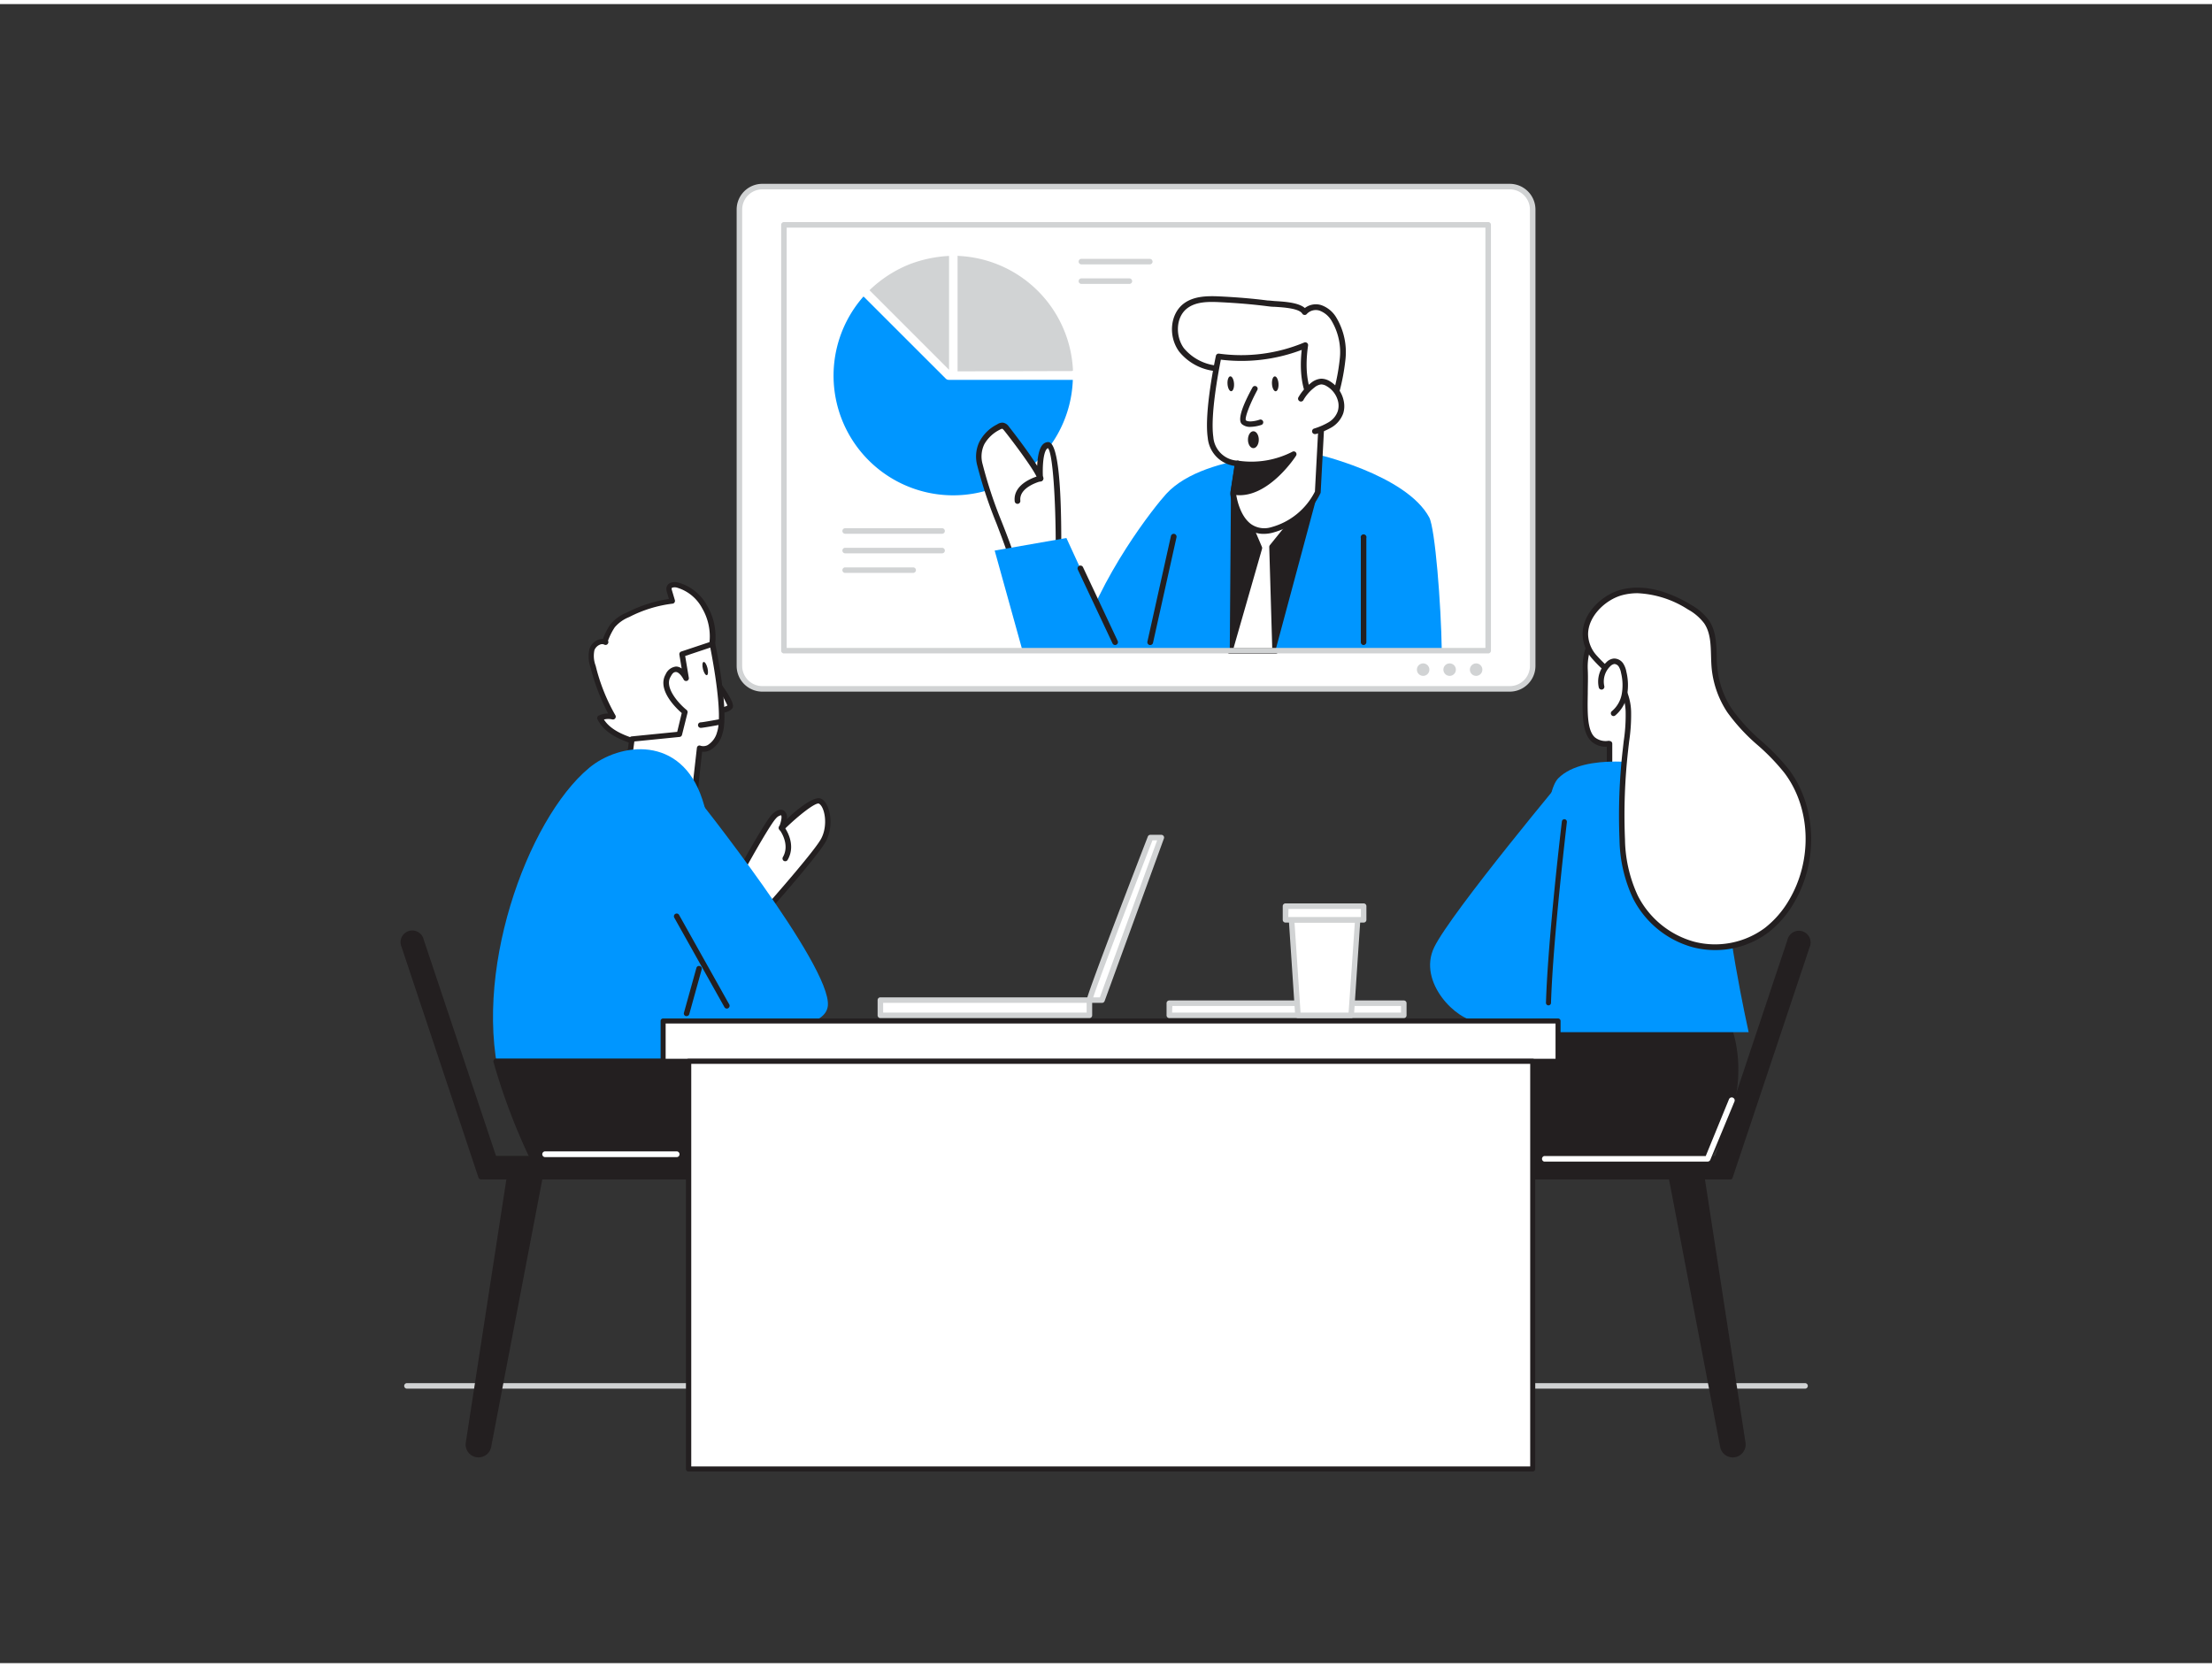
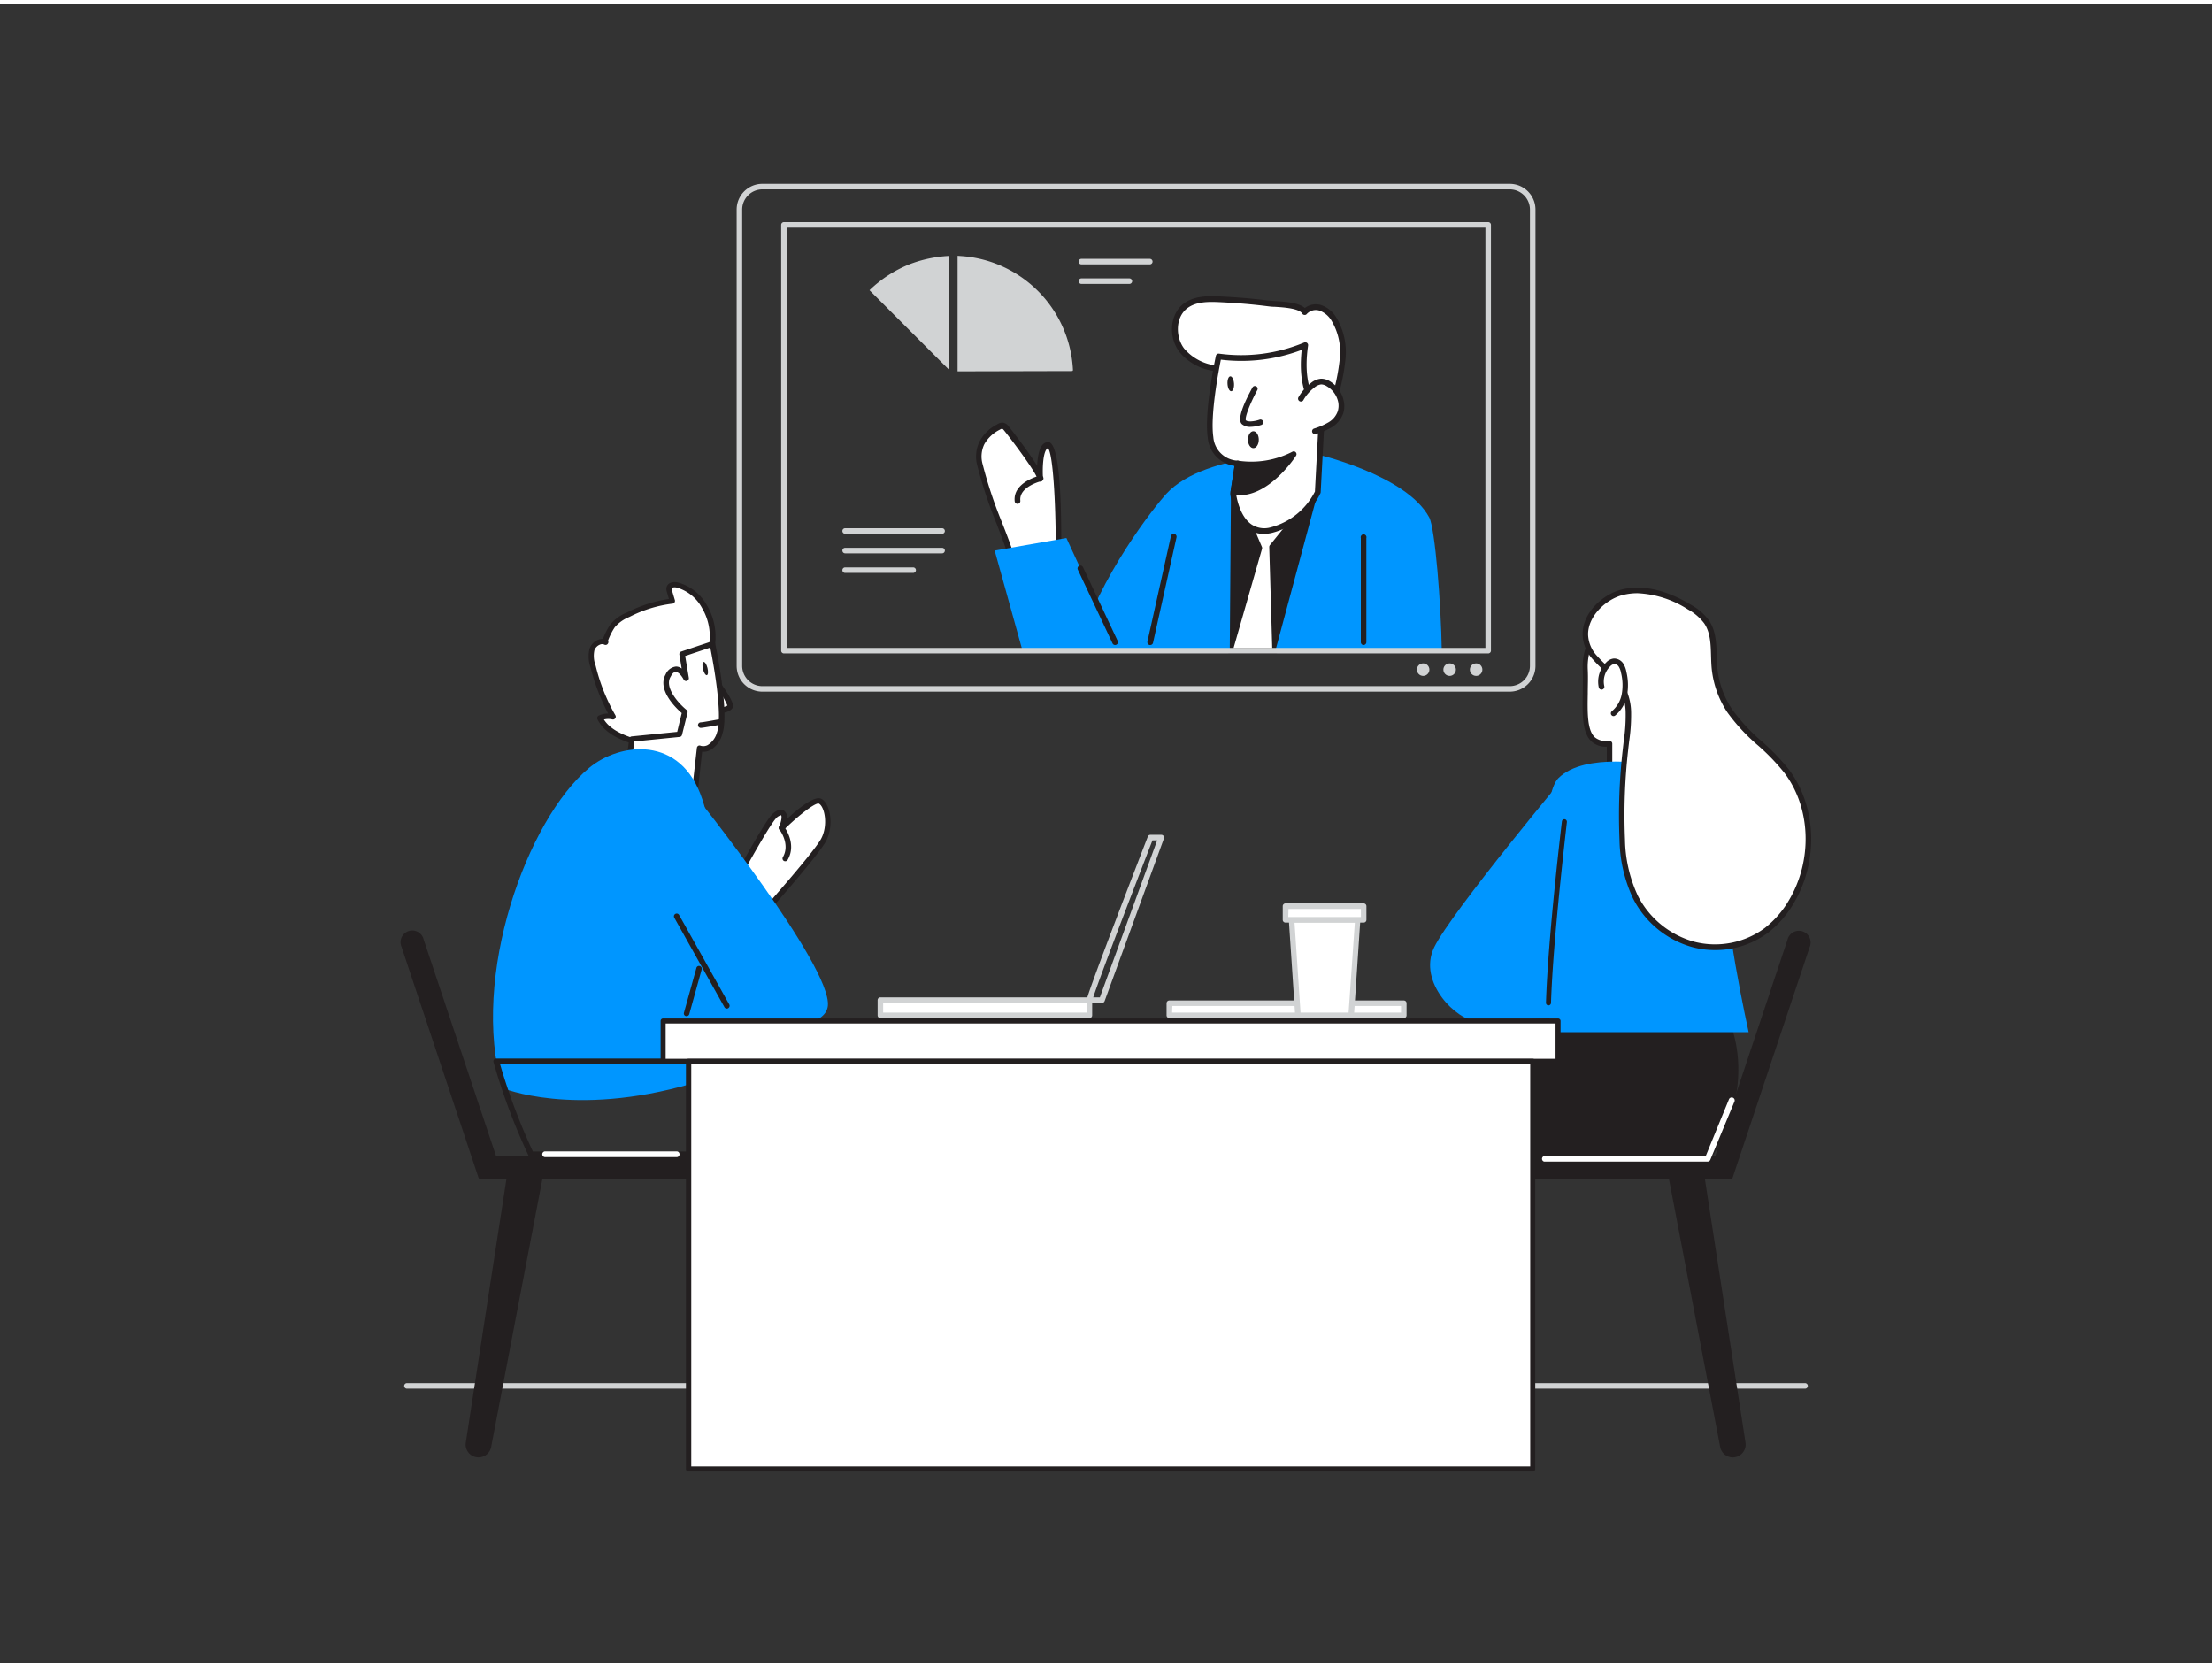
<svg xmlns="http://www.w3.org/2000/svg" id="_120_online_presentation_flatline" data-name="#120_online_presentation_flatline" viewBox="0 0 400 300" width="406" height="306" class="illustration styles_illustrationTablet__1DWOa">
  <rect x="0" y="0" width="400" height="300" fill="#333333" stroke="none" />
  <path d="M326.41,250.37H73.59a.5.5,0,0,1-.5-.5.5.5,0,0,1,.5-.5H326.41a.5.5,0,0,1,.5.5A.5.5,0,0,1,326.41,250.37Z" fill="#d1d3d4" />
-   <rect x="133.71" y="33" width="143.46" height="90.83" rx="4.15" fill="#fff" />
  <path d="M273,124.33H137.86a4.65,4.65,0,0,1-4.65-4.65V37.15a4.65,4.65,0,0,1,4.65-4.65H273a4.66,4.66,0,0,1,4.66,4.65v82.53A4.66,4.66,0,0,1,273,124.33ZM137.86,33.5a3.66,3.66,0,0,0-3.65,3.65v82.53a3.66,3.66,0,0,0,3.65,3.65H273a3.66,3.66,0,0,0,3.66-3.65V37.15A3.66,3.66,0,0,0,273,33.5Z" fill="#d1d3d4" />
-   <path d="M156.35,53.06Q163.67,60.38,171,67.7a.75.75,0,0,0,.59.25q11,0,22.07,0H194a21.64,21.64,0,1,1-37.86-15.07Z" fill="#0096ff" />
  <path d="M173.16,45.52V66.41l.22,0,20.22-.05c.44,0,.44,0,.41-.46a21.72,21.72,0,0,0-19.9-20.31Z" fill="#d1d3d4" />
  <path d="M171.62,66.13V45.54a23.25,23.25,0,0,0-7.1,1.49,22.4,22.4,0,0,0-7.29,4.71Z" fill="#d1d3d4" />
  <path d="M241.21,72.1a59.53,59.53,0,0,0,1.56-7.69,11.58,11.58,0,0,0-1.61-7.53,4.77,4.77,0,0,0-2.4-2,2.76,2.76,0,0,0-2.84.77c-.92-1.5-5.14-1.38-6.73-1.58-2.88-.37-5.77-.59-8.66-.73-2.14-.1-4.47-.1-6.18,1.2-2.35,1.79-2.47,5.57-.72,7.95s4.87,3.42,7.82,3.37a9.52,9.52,0,0,0-1.13,4.39c0,3,3.49,3.19,5.74,3.66a17.84,17.84,0,0,0,6.08.44,7.71,7.71,0,0,0,5.22-2.87" fill="#fff" />
  <path d="M230.49,75a22.1,22.1,0,0,1-4.53-.56l-.89-.16c-2.24-.41-5.31-1-5.27-4a10.11,10.11,0,0,1,.83-3.87,9.64,9.64,0,0,1-7.41-3.58c-2-2.74-1.64-6.79.82-8.66,1.84-1.4,4.33-1.41,6.51-1.31,3.14.15,6,.39,8.7.74.33,0,.77.06,1.27.1,1.84.11,4.29.27,5.44,1.26a3.27,3.27,0,0,1,2.95-.53,5.16,5.16,0,0,1,2.67,2.14,12.17,12.17,0,0,1,1.7,7.87,37.94,37.94,0,0,1-1.1,5.77c-.16.67-.32,1.33-.47,2a.52.52,0,0,1-.61.39.51.51,0,0,1-.39-.62c.15-.67.31-1.34.47-2a36.9,36.9,0,0,0,1.07-5.62,11.09,11.09,0,0,0-1.52-7.19,4.24,4.24,0,0,0-2.12-1.74,2.22,2.22,0,0,0-2.31.62.46.46,0,0,1-.42.16.47.47,0,0,1-.39-.24c-.59-.95-3.37-1.13-5-1.23-.52,0-1-.07-1.33-.11-2.68-.34-5.5-.58-8.62-.73-2.09-.1-4.27-.09-5.84,1.1-2.18,1.66-2.12,5.19-.61,7.23a8.92,8.92,0,0,0,7.39,3.17.5.5,0,0,1,.45.25.52.52,0,0,1,0,.51,9.08,9.08,0,0,0-1.07,4.15c0,2,1.82,2.5,4.42,3,.32.06.63.11.92.18a17.62,17.62,0,0,0,5.9.43,7.17,7.17,0,0,0,4.87-2.67.52.52,0,0,1,.84.61,8.21,8.21,0,0,1-5.57,3.08A12.42,12.42,0,0,1,230.49,75Z" fill="#231f20" />
  <path d="M208.21,117c2.87-13.41,10-29.09,11.26-29.67,3.09-1.41,19.4-3,23.09,3.28,1.15,2,.47,15-1,26.39Z" fill="#231f20" />
  <polygon points="225.67 93.47 227.75 98.36 222.38 116.95 230.61 116.95 230.06 98.13 235.21 91.74 225.67 93.47" fill="#fff" />
  <path d="M230.61,117.47h-8.23a.53.53,0,0,1-.42-.21.51.51,0,0,1-.08-.45l5.33-18.42-2-4.72a.55.55,0,0,1,0-.45.54.54,0,0,1,.36-.26l9.54-1.73a.52.52,0,0,1,.54.25.5.5,0,0,1,0,.58l-5,6.24.55,18.64a.51.51,0,0,1-.15.37A.49.49,0,0,1,230.61,117.47Zm-7.55-1h7l-.54-18.3a.54.54,0,0,1,.12-.34l4.28-5.3-7.54,1.36,1.83,4.3a.57.57,0,0,1,0,.34Z" fill="#231f20" />
  <path d="M230.61,117l7.7-28.67-15.71-.55L222.38,117H194.79c4-13.68,14.19-26.35,16.11-28.44,7.23-7.86,26.81-7.26,26.81-7.26S254.22,85,258.45,92.82c1.06,2,2.14,15.66,2.27,24.13Z" fill="#0096ff" />
  <path d="M223.83,83.05,223,88.54s.86,8,6.89,6.58a13,13,0,0,0,8.43-6.84l.77-14.49s-4.44-2.42-3-12.09a29.8,29.8,0,0,1-15.65,2s-2.15,10-1.47,14.63A5.14,5.14,0,0,0,223.83,83.05Z" fill="#fff" />
  <path d="M228.52,95.8a4.81,4.81,0,0,1-2.86-.9c-2.68-1.9-3.17-6.13-3.19-6.31a.57.57,0,0,1,0-.13l.76-4.95a5.64,5.64,0,0,1-4.83-5.08c-.69-4.71,1.38-14.4,1.47-14.81a.51.51,0,0,1,.58-.41,29.55,29.55,0,0,0,15.36-2,.53.53,0,0,1,.53.05.51.51,0,0,1,.2.49c-1.32,9.14,2.74,11.55,2.78,11.57a.53.53,0,0,1,.27.48l-.77,14.49a.61.61,0,0,1-.05.18A13.4,13.4,0,0,1,230,95.62,6.5,6.5,0,0,1,228.52,95.8Zm-5-7.26c.07.52.61,4,2.75,5.52a4.19,4.19,0,0,0,3.51.56,12.51,12.51,0,0,0,8-6.47l.75-14.09c-1-.71-4-3.62-3.14-11.53a30.8,30.8,0,0,1-14.62,1.77c-.4,2-1.94,10-1.36,14a4.62,4.62,0,0,0,4.41,4.26.53.53,0,0,1,.39.18.5.5,0,0,1,.11.41Z" fill="#231f20" />
  <path d="M226.93,69.56s-2.87,5.25-2,6,3,0,3,0" fill="#fff" />
  <path d="M226.13,76.45a2.24,2.24,0,0,1-1.54-.48c-1-.87.5-4.1,1.9-6.65a.49.49,0,0,1,.67-.2.49.49,0,0,1,.2.68c-1.33,2.45-2.3,5-2.07,5.46.46.41,1.88.11,2.49-.11a.5.5,0,0,1,.34.94A6.87,6.87,0,0,1,226.13,76.45Z" fill="#231f20" />
-   <ellipse cx="230.61" cy="68.66" rx="0.59" ry="1.35" transform="translate(-4.03 15.36) rotate(-3.78)" fill="#231f20" />
  <ellipse cx="222.56" cy="68.66" rx="0.59" ry="1.35" transform="translate(-4.04 14.82) rotate(-3.78)" fill="#231f20" />
  <path d="M235.21,71.3A8.06,8.06,0,0,1,237.29,69a2.76,2.76,0,0,1,1.54-.68,2.48,2.48,0,0,1,1.32.39,4.94,4.94,0,0,1,2.33,3.25,4,4,0,0,1-.07,1.89,4.34,4.34,0,0,1-1.88,2.26,13.45,13.45,0,0,1-2.75,1.19" fill="#fff" />
  <path d="M237.78,77.76a.52.52,0,0,1-.49-.35.52.52,0,0,1,.33-.65,12.31,12.31,0,0,0,2.63-1.14,3.77,3.77,0,0,0,1.66-2A3.45,3.45,0,0,0,242,72a4.36,4.36,0,0,0-2.08-2.9,2,2,0,0,0-1-.33,2.33,2.33,0,0,0-1.25.58,7.56,7.56,0,0,0-1.94,2.2.52.52,0,1,1-.89-.52,8.77,8.77,0,0,1,2.2-2.5,3.29,3.29,0,0,1,1.84-.79,3,3,0,0,1,1.6.46A5.42,5.42,0,0,1,243,71.82,4.4,4.4,0,0,1,242.9,74a4.88,4.88,0,0,1-2.1,2.54A13.24,13.24,0,0,1,238,77.74Z" fill="#231f20" />
  <path d="M246.59,115.9a.51.51,0,0,1-.51-.52V96.55a.52.52,0,1,1,1,0v18.83A.52.52,0,0,1,246.59,115.9Z" fill="#231f20" />
  <path d="M223.83,83.05A16.47,16.47,0,0,0,234,81.39S228.79,89.31,223,88.2Z" fill="#231f20" />
  <path d="M224.18,88.81a6.59,6.59,0,0,1-1.24-.12.5.5,0,0,1-.4-.57l.8-5.14a.51.51,0,0,1,.21-.34.49.49,0,0,1,.39-.07,16.19,16.19,0,0,0,9.78-1.63.5.5,0,0,1,.6.11.51.51,0,0,1,.05.61C234.17,82,229.65,88.81,224.18,88.81Zm-.57-1c3.66.37,7.09-3.09,8.79-5.16a17,17,0,0,1-8.15,1Z" fill="#231f20" />
  <ellipse cx="226.65" cy="78.77" rx="0.98" ry="1.53" fill="#231f20" />
  <path d="M191.42,98.21s.07-18.45-1.85-18.46-1.48,5.9-1.48,6c-.08-1.24-4.77-7.43-6.06-9a1.17,1.17,0,0,0-.71-.51,1.23,1.23,0,0,0-.73.24,6.88,6.88,0,0,0-3,2.91,5.67,5.67,0,0,0-.34,4c1.33,5.87,4.49,12.34,6.19,18.14C185.33,102.36,191.42,98.21,191.42,98.21Z" fill="#fff" />
  <path d="M184.05,102.11a1.9,1.9,0,0,1-.85-.17.5.5,0,0,1-.28-.32c-.73-2.47-1.74-5.12-2.72-7.69a81.5,81.5,0,0,1-3.48-10.49,6.18,6.18,0,0,1,.37-4.26A7.29,7.29,0,0,1,180.32,76a1.69,1.69,0,0,1,1.06-.31,1.62,1.62,0,0,1,1.05.7s3.37,4.26,5.12,7.1c.07-1.42.3-3.08,1-3.83a1.37,1.37,0,0,1,1-.46h0c1.61,0,2.41,6.4,2.36,19a.54.54,0,0,1-.23.43C190.78,99.27,186.48,102.11,184.05,102.11Zm-.22-1c1.32.25,4.77-1.6,7.08-3.14,0-7.9-.51-16.74-1.4-17.66a.35.35,0,0,0-.21.13c-.72.77-.81,3.69-.69,5.35h0a.52.52,0,0,1-.48.55.53.53,0,0,1-.55-.48h0c-.07-.91-4-6.25-6-8.75-.07-.08-.25-.31-.37-.32a1.28,1.28,0,0,0-.41.17A6.61,6.61,0,0,0,178,79.58a5.1,5.1,0,0,0-.31,3.63,79.79,79.79,0,0,0,3.43,10.35C182.11,96.06,183.1,98.64,183.83,101.07Zm7.59-2.86h0Z" fill="#231f20" />
  <path d="M184,90.37a.51.51,0,0,1-.51-.46c-.36-3.4,4.29-4.58,4.49-4.63a.52.52,0,1,1,.25,1s-4,1-3.72,3.52a.52.52,0,0,1-.46.57Z" fill="#231f20" />
  <polygon points="202.22 116.92 192.84 96.55 179.87 98.82 184.91 116.95 202.22 116.92" fill="#0096ff" />
  <path d="M201.64,115.9a.51.51,0,0,1-.46-.3l-6.28-13.34a.51.51,0,0,1,.25-.68.52.52,0,0,1,.69.24l6.27,13.34a.52.52,0,0,1-.25.69A.54.54,0,0,1,201.64,115.9Z" fill="#231f20" />
  <path d="M208,115.9h-.12a.53.53,0,0,1-.39-.62l4.25-19.08a.52.52,0,0,1,.61-.4.53.53,0,0,1,.4.62l-4.25,19.09A.51.51,0,0,1,208,115.9Z" fill="#231f20" />
  <path d="M170.36,95.78H152.83a.5.5,0,0,1-.5-.5.5.5,0,0,1,.5-.5h17.53a.5.5,0,0,1,.5.5A.5.5,0,0,1,170.36,95.78Z" fill="#d1d3d4" />
  <path d="M170.36,99.32H152.83a.5.5,0,0,1,0-1h17.53a.5.5,0,0,1,0,1Z" fill="#d1d3d4" />
  <path d="M165.13,102.86h-12.3a.5.5,0,0,1-.5-.5.5.5,0,0,1,.5-.5h12.3a.5.5,0,0,1,.5.5A.51.51,0,0,1,165.13,102.86Z" fill="#d1d3d4" />
  <path d="M207.92,47.07H195.55a.51.51,0,0,1-.5-.5.5.5,0,0,1,.5-.5h12.37a.5.5,0,0,1,.5.5A.5.5,0,0,1,207.92,47.07Z" fill="#d1d3d4" />
  <path d="M204.23,50.6h-8.68a.5.5,0,0,1-.5-.5.51.51,0,0,1,.5-.5h8.68a.51.51,0,0,1,.5.5A.5.5,0,0,1,204.23,50.6Z" fill="#d1d3d4" />
  <path d="M269.11,117.42H141.76a.5.5,0,0,1-.5-.5v-77a.5.5,0,0,1,.5-.5H269.11a.5.5,0,0,1,.5.5v77A.5.5,0,0,1,269.11,117.42Zm-126.85-1H268.61v-76H142.26Z" fill="#d1d3d4" />
  <circle cx="266.93" cy="120.35" r="1.13" fill="#d1d3d4" />
  <circle cx="262.14" cy="120.35" r="1.13" fill="#d1d3d4" />
  <circle cx="257.35" cy="120.35" r="1.13" fill="#d1d3d4" />
  <path d="M302.11,211.42l9.44,49.39a1.83,1.83,0,0,0,1.79,1.49h0a1.83,1.83,0,0,0,1.81-2.11L307.73,212Z" fill="#231f20" />
  <path d="M313.34,262.8a2.32,2.32,0,0,1-2.28-1.9l-9.44-49.38a.54.54,0,0,1,.12-.44.52.52,0,0,1,.43-.15l5.61.6a.5.5,0,0,1,.44.42l7.42,48.16a2.3,2.3,0,0,1-.53,1.87A2.32,2.32,0,0,1,313.34,262.8ZM302.73,212,312,260.72a1.34,1.34,0,0,0,1.3,1.08,1.34,1.34,0,0,0,1.32-1.53l-7.37-47.78Z" fill="#231f20" />
  <path d="M312.13,184s5.52,10.66-3.34,24.75L265.6,208l17-27.38Z" fill="#231f20" />
  <path d="M308.79,209.29h0l-43.19-.81a.49.49,0,0,1-.41-.76l17-27.38a.51.51,0,0,1,.48-.24l29.57,3.45a.53.53,0,0,1,.39.26c.05.11,5.54,11.07-3.36,25.25A.54.54,0,0,1,308.79,209.29Zm-42.3-1.79,42,.79c7.68-12.43,4-22.17,3.28-23.78l-29-3.38Z" fill="#231f20" />
  <path d="M291.37,111.89s-5,1.89-4.71,8.55-1.38,13.85,4.37,13.31l0,6.89L303.53,139s1.27-20.36-1-23.71S291.37,111.89,291.37,111.89Z" fill="#fff" />
  <path d="M291.06,141.13a.5.5,0,0,1-.33-.12.48.48,0,0,1-.17-.37l0-6.36a3.78,3.78,0,0,1-2.76-.93c-1.71-1.59-1.66-4.86-1.59-8.64,0-1.39.05-2.83,0-4.25-.33-6.93,5-9,5-9a.47.47,0,0,1,.17,0c.38,0,9.16,0,11.56,3.58s1.15,23.18,1.1,24a.51.51,0,0,1-.43.46l-12.48,1.68Zm0-7.88a.49.49,0,0,1,.49.5l0,6.32,11.51-1.55c.34-5.91.8-20.42-1-23-2-2.92-9.68-3.12-10.63-3.14-.64.28-4.58,2.21-4.31,8,.07,1.44,0,2.9,0,4.31-.06,3.39-.12,6.6,1.27,7.89a3.11,3.11,0,0,0,2.53.63Z" fill="#231f20" />
  <path d="M298.86,137.57s-12.25-2.4-17.06,2.41-1.41,45.93-1.41,45.93h35.82s-5-22.53-3.93-28.87S315.92,138.67,298.86,137.57Z" fill="#0096ff" />
  <path d="M283.91,138.5s-21.51,25.73-24.57,32.07,4.19,13.31,7.69,13.31,15.86-.55,15.86-.55Z" fill="#0096ff" />
  <path d="M280,181.06h0a.46.46,0,0,1-.44-.47c.37-11.89,2.85-32.58,2.88-32.79a.45.45,0,0,1,.5-.4.46.46,0,0,1,.4.51c0,.21-2.49,20.86-2.87,32.71A.46.46,0,0,1,280,181.06Z" fill="#231f20" />
  <rect x="267.03" y="208.79" width="45.56" height="3.24" fill="#231f20" />
  <path d="M312.59,212.53H267a.5.5,0,0,1-.5-.5v-3.24a.5.5,0,0,1,.5-.5h45.56a.5.5,0,0,1,.5.5V212A.5.5,0,0,1,312.59,212.53Zm-45.06-1h44.56v-2.24H267.53Z" fill="#231f20" />
  <path d="M295.76,188.29H339.7a1.62,1.62,0,0,1,1.62,1.62v0a1.62,1.62,0,0,1-1.62,1.62H295.76a0,0,0,0,1,0,0v-3.24A0,0,0,0,1,295.76,188.29Z" transform="translate(37.46 431.83) rotate(-71.52)" fill="#231f20" />
  <path d="M312.85,212.53a.4.4,0,0,1-.15,0l-3.08-1a.5.5,0,0,1-.31-.64l13.92-41.67a2.12,2.12,0,1,1,4,1.34h0l-13.92,41.68a.51.51,0,0,1-.25.29A.59.59,0,0,1,312.85,212.53Zm-2.44-1.84,2.13.71,13.77-41.2a1.14,1.14,0,0,0-.71-1.42,1.12,1.12,0,0,0-1.42.71Zm16.37-40.33h0Z" fill="#231f20" />
  <path d="M288.36,118.16c1.18,1.39,2.75,2.56,3.95,3.91a9.79,9.79,0,0,1,2.16,6.18,46.35,46.35,0,0,1-.54,6.65,105.79,105.79,0,0,0-.57,16.22,25.68,25.68,0,0,0,2.37,10.34,16.76,16.76,0,0,0,10.48,8.6,15.56,15.56,0,0,0,13.24-2.56,18,18,0,0,0,4.47-5.17c4.29-7.19,4.17-17-.89-23.66-3-4-7.48-6.71-10.25-10.86a16.85,16.85,0,0,1-2.76-7.87c-.24-2.8.15-5.88-1.42-8.21a9.7,9.7,0,0,0-3.09-2.67c-3.66-2.22-8.07-3.74-12.22-2.69-3.28.84-6.71,4.08-6.63,7.69A6.38,6.38,0,0,0,288.36,118.16Z" fill="#fff" />
  <path d="M310.13,171.06a15.79,15.79,0,0,1-4.05-.52,17.24,17.24,0,0,1-10.79-8.85,25.89,25.89,0,0,1-2.43-10.55,105.23,105.23,0,0,1,.58-16.29l.18-1.59a30.86,30.86,0,0,0,.35-5,9.44,9.44,0,0,0-2-5.87c-.55-.61-1.2-1.21-1.83-1.79a25.18,25.18,0,0,1-2.13-2.13,6.81,6.81,0,0,1-1.82-4.41c-.09-3.92,3.57-7.3,7-8.18,4.7-1.2,9.45.83,12.6,2.75a10.11,10.11,0,0,1,3.24,2.81c1.27,1.88,1.34,4.16,1.41,6.37,0,.7,0,1.4.1,2.08a16.21,16.21,0,0,0,2.68,7.63,33.28,33.28,0,0,0,5.35,5.78,39.63,39.63,0,0,1,4.88,5.06c5.06,6.68,5.44,16.64.92,24.22a18.45,18.45,0,0,1-4.6,5.3A15.93,15.93,0,0,1,310.13,171.06Zm-14-64.53a10.82,10.82,0,0,0-2.69.33c-3.08.78-6.33,3.86-6.26,7.19a5.94,5.94,0,0,0,1.59,3.79h0a28,28,0,0,0,2,2,25.68,25.68,0,0,1,1.9,1.86,10.36,10.36,0,0,1,2.29,6.49,32.45,32.45,0,0,1-.36,5.15c-.06.53-.13,1.05-.18,1.57a104.54,104.54,0,0,0-.57,16.14,25,25,0,0,0,2.31,10.15,16.28,16.28,0,0,0,10.17,8.34,15.13,15.13,0,0,0,12.81-2.48,17.63,17.63,0,0,0,4.35-5c4.31-7.24,4-16.75-.87-23.11a38.23,38.23,0,0,0-4.76-4.93,34.17,34.17,0,0,1-5.5-5.95,17.46,17.46,0,0,1-2.85-8.11c-.06-.7-.08-1.41-.1-2.13-.06-2.16-.13-4.2-1.23-5.84a9.17,9.17,0,0,0-2.94-2.52A18.29,18.29,0,0,0,296.1,106.53Z" fill="#231f20" />
  <path d="M289.62,123.45a4.39,4.39,0,0,1,1.21-4.06,1.77,1.77,0,0,1,1.07-.55,1.47,1.47,0,0,1,1.22.66,3.57,3.57,0,0,1,.51,1.35,9.94,9.94,0,0,1,.13,4,5.87,5.87,0,0,1-2,3.41" fill="#fff" />
  <path d="M291.79,128.75a.48.48,0,0,1-.39-.19.5.5,0,0,1,.08-.7,5.28,5.28,0,0,0,1.79-3.12,9.29,9.29,0,0,0-.13-3.79,3.17,3.17,0,0,0-.43-1.16,1,1,0,0,0-.78-.46,1.31,1.31,0,0,0-.75.42,3.83,3.83,0,0,0-1.07,3.59.5.5,0,0,1-1,.22,4.86,4.86,0,0,1,1.36-4.53,2.19,2.19,0,0,1,1.38-.69,2,2,0,0,1,1.66.87,4.12,4.12,0,0,1,.59,1.53,10.22,10.22,0,0,1,.13,4.2,6.27,6.27,0,0,1-2.15,3.7A.51.51,0,0,1,291.79,128.75Z" fill="#231f20" />
  <path d="M308.79,209.31H279.22a.52.52,0,0,1,0-1h29.23l4.2-10.26a.51.51,0,1,1,1,.39L309.27,209A.53.53,0,0,1,308.79,209.31Z" fill="#fff" />
  <path d="M134.27,156.3s4.5-8.2,5.71-9.42,2.58-1.06,1.37,2.13c0,0,5.62-5.62,7-4.86s2,4.4.6,7S137.55,165,137.55,165Z" fill="#fff" />
  <path d="M137.55,165.45h-.09a.49.49,0,0,1-.37-.31l-3.29-8.66a.49.49,0,0,1,0-.41c.19-.34,4.55-8.28,5.8-9.53.8-.8,1.61-1.06,2.17-.69a1.49,1.49,0,0,1,.5,1.55c2-1.91,5.06-4.36,6.28-3.68,1.6.89,2.3,4.84.81,7.66-1.38,2.6-11,13.46-11.46,13.92A.55.55,0,0,1,137.55,165.45Zm-2.73-9.12,2.91,7.67c2.11-2.38,9.63-10.94,10.77-13.1,1.26-2.38.66-5.72-.41-6.32-.58-.26-3.57,2-6.39,4.78a.5.5,0,0,1-.62.07.51.51,0,0,1-.2-.6c.67-1.76.38-2.15.38-2.15a1.58,1.58,0,0,0-.92.55C139.41,148.16,136.14,153.93,134.82,156.33Z" fill="#231f20" />
  <path d="M129.21,122.2s3.26,4.24,2.77,4.88-2.16.67-2.16.67" fill="#fff" />
  <path d="M129.82,128.25a.5.5,0,0,1,0-1,3.58,3.58,0,0,0,1.72-.41,19,19,0,0,0-2.71-4.34.5.5,0,0,1,.09-.7.51.51,0,0,1,.7.1c3.49,4.54,3,5.23,2.77,5.48-.61.8-2.23.86-2.55.87Z" fill="#231f20" />
  <path d="M128.77,115.7a10.49,10.49,0,0,0-1.39-6.7,8,8,0,0,0-4.92-3.94c-.57-.14-1.35-.08-1.49.48a1.2,1.2,0,0,0,.06.65l.53,1.78a23.63,23.63,0,0,0-8,2.46,7.16,7.16,0,0,0-2.78,2c-.2.26-1.7,2.77-1.25,3a1.92,1.92,0,0,0-2.46,1.31,5.53,5.53,0,0,0,.21,3.11,35.25,35.25,0,0,0,3.62,9.07,3.63,3.63,0,0,0-2.41.18c1.07,2.24,3.57,3.38,5.93,4.16a11.52,11.52,0,0,0,6,.72c2.41-.53,3.39-2.15,3.8-4.35.55-3,2-6,2.92-8.86.49-1.48,1-2.94,1.46-4.42A4.61,4.61,0,0,0,128.77,115.7Z" fill="#fff" />
  <path d="M118.86,134.64a14.82,14.82,0,0,1-4.6-.92c-2.27-.75-5-1.93-6.23-4.41a.52.52,0,0,1,0-.39.45.45,0,0,1,.26-.28,4.34,4.34,0,0,1,1.68-.36A37.86,37.86,0,0,1,106.8,120a6,6,0,0,1-.2-3.4,2.69,2.69,0,0,1,1.52-1.63,2,2,0,0,1,.91-.16,11.88,11.88,0,0,1,1.36-2.66,7.49,7.49,0,0,1,3-2.14,24.53,24.53,0,0,1,7.57-2.44l-.35-1.21a1.65,1.65,0,0,1-.08-.91c.23-.88,1.25-1.06,2.1-.85a8.54,8.54,0,0,1,5.24,4.18,11.1,11.1,0,0,1,1.44,7h0a5.2,5.2,0,0,1-.17.68c-.31,1-.65,2-1,3l-.49,1.45c-.31.94-.67,1.9-1,2.86a36.84,36.84,0,0,0-1.86,5.93c-.32,1.71-1.1,4.07-4.19,4.75A7.83,7.83,0,0,1,118.86,134.64Zm-9.65-5.27c1.15,1.82,3.45,2.77,5.37,3.4a11,11,0,0,0,5.74.71c2-.43,3-1.61,3.42-3.95a37.07,37.07,0,0,1,1.91-6.1c.36-1,.72-1.9,1-2.83l.49-1.45c.33-1,.67-2,1-3,.06-.19.1-.39.14-.58h0a10.11,10.11,0,0,0-1.33-6.36,7.57,7.57,0,0,0-4.61-3.71c-.41-.09-.85,0-.89.13a1.14,1.14,0,0,0,.06.38l.53,1.78a.5.5,0,0,1-.07.41.45.45,0,0,1-.36.22,23.15,23.15,0,0,0-7.83,2.42,6.69,6.69,0,0,0-2.61,1.85,11.26,11.26,0,0,0-1.22,2.43.48.48,0,0,1,0,.49.49.49,0,0,1-.67.22h0a.91.91,0,0,0-.79,0,1.78,1.78,0,0,0-1,1,5,5,0,0,0,.23,2.83,34,34,0,0,0,3.56,8.94.51.51,0,0,1-.57.75A3.13,3.13,0,0,0,109.21,129.37Zm19.56-13.67h0Z" fill="#231f20" />
  <path d="M123.33,117.54l.74,4.36s-1.64-3.32-3.27-.47,3,6.59,3,6.59l-1,4-8.58.86-1.16,8.54s12.74,1.85,12.53,1.53c-.08-.11.86-8.41.86-8.41s2.33.94,3.62-2.77-1.32-16.1-1.32-16.1Z" fill="#fff" />
  <path d="M125.34,143.5c-1.11,0-4-.35-12.28-1.55a.5.5,0,0,1-.42-.56l1.15-8.54a.49.49,0,0,1,.45-.43l8.22-.82.82-3.4c-1-.86-4.51-4.21-2.91-7a2.32,2.32,0,0,1,1.9-1.41,1.76,1.76,0,0,1,1,.36l-.42-2.52a.5.5,0,0,1,.33-.55l5.49-1.83a.49.49,0,0,1,.41,0,.51.51,0,0,1,.24.33c.11.51,2.63,12.58,1.31,16.37a4.7,4.7,0,0,1-2.29,3,2.61,2.61,0,0,1-1.37.24c-.34,3-.8,7.27-.8,7.76a.52.52,0,0,1-.08.34C126,143.39,125.94,143.5,125.34,143.5ZM113.69,141c4,.58,9.91,1.39,11.5,1.49,0-.89.27-3,.83-8a.52.52,0,0,1,.24-.37.51.51,0,0,1,.45,0,1.75,1.75,0,0,0,1.23-.11,3.86,3.86,0,0,0,1.73-2.36c1.08-3.1-.75-12.86-1.23-15.29l-4.54,1.52.66,3.94a.5.5,0,0,1-.94.31c-.22-.44-.84-1.34-1.38-1.35s-.76.48-1,.9c-1.16,2,1.71,5,2.91,5.95a.52.52,0,0,1,.18.51l-1,4a.5.5,0,0,1-.43.38l-8.19.82Z" fill="#231f20" />
  <ellipse cx="127.53" cy="120.14" rx="0.42" ry="1.23" transform="translate(-25.22 34.33) rotate(-13.96)" fill="#231f20" />
  <path d="M125,195.24s0-10.87.67-22.86,5.18-16.79,1.34-28.55-15-10.29-20.48-5.71C95.32,147.42,85,175.84,90.83,196,90.83,196,103.66,201.4,125,195.24Z" fill="#0096ff" />
  <path d="M126.72,130.88a.5.5,0,0,1,0-1c.22,0,1.85-.28,3.3-.55a.51.51,0,0,1,.58.4.5.5,0,0,1-.4.58C129.48,130.45,127.09,130.88,126.72,130.88Z" fill="#231f20" />
  <path d="M113.13,145.41l9,38.47s26.83,4.41,27.57-2.74S125.66,143,125.66,143Z" fill="#0096ff" />
  <path d="M142,155a.57.57,0,0,1-.25-.06.51.51,0,0,1-.18-.69c1.37-2.37-.58-4.92-.6-4.95a.5.5,0,1,1,.78-.61c.1.13,2.39,3.11.68,6.06A.5.5,0,0,1,142,155Z" fill="#231f20" />
  <line x1="122.37" y1="164.95" x2="131.43" y2="181.14" fill="#fff" />
  <path d="M131.43,181.64a.51.51,0,0,1-.43-.26l-9.07-16.18a.5.5,0,0,1,.19-.68.49.49,0,0,1,.68.19l9.07,16.18a.5.5,0,0,1-.19.68A.47.47,0,0,1,131.43,181.64Z" fill="#231f20" />
  <path d="M97.76,211.42l-9.43,49.39a1.84,1.84,0,0,1-1.8,1.49h0a1.83,1.83,0,0,1-1.81-2.11L92.14,212Z" fill="#231f20" />
  <path d="M86.53,262.8a2.32,2.32,0,0,1-1.77-.82,2.3,2.3,0,0,1-.53-1.87L91.65,212a.5.5,0,0,1,.44-.42l5.62-.6a.51.51,0,0,1,.42.15.5.5,0,0,1,.12.44L88.82,260.9A2.34,2.34,0,0,1,86.53,262.8Zm6-50.31-7.36,47.78a1.33,1.33,0,0,0,1.31,1.53,1.33,1.33,0,0,0,1.3-1.08L97.14,212Z" fill="#231f20" />
-   <path d="M89.76,191.17A111.92,111.92,0,0,0,96,208h38.23l-8.91-16.81Z" fill="#231f20" />
  <path d="M134.27,208.48H96a.49.49,0,0,1-.44-.28,111.57,111.57,0,0,1-6.32-16.89.53.53,0,0,1,.08-.44.54.54,0,0,1,.4-.2h35.6a.49.49,0,0,1,.44.27l8.91,16.81a.5.5,0,0,1,0,.49A.5.5,0,0,1,134.27,208.48Zm-37.91-1h37.08l-8.38-15.81H90.42A111.83,111.83,0,0,0,96.36,207.48Z" fill="#231f20" />
  <rect x="87.28" y="208.79" width="45.56" height="3.24" transform="translate(220.12 420.82) rotate(-180)" fill="#231f20" />
  <path d="M132.84,212.53H87.28a.5.5,0,0,1-.5-.5v-3.24a.5.5,0,0,1,.5-.5h45.56a.5.5,0,0,1,.5.5V212A.5.5,0,0,1,132.84,212.53Zm-45.06-1h44.56v-2.24H87.78Z" fill="#231f20" />
  <path d="M58.56,188.29h43.94a1.62,1.62,0,0,1,1.62,1.62v0a1.62,1.62,0,0,1-1.62,1.62H58.56a0,0,0,0,1,0,0v-3.24a0,0,0,0,1,0,0Z" transform="translate(-73.01 327.25) rotate(-108.48)" fill="#231f20" />
  <path d="M87,212.53a.64.64,0,0,1-.23-.05.59.59,0,0,1-.25-.29L72.62,170.51h0a2.12,2.12,0,1,1,4-1.34l13.93,41.67a.52.52,0,0,1-.32.64l-3.07,1A.45.45,0,0,1,87,212.53ZM73.57,170.2l13.76,41.2,2.13-.71-13.77-41.2a1.12,1.12,0,1,0-2.12.71Z" fill="#231f20" />
  <line x1="126.41" y1="174.42" x2="124.16" y2="182.51" fill="#fff" />
  <path d="M124.16,183l-.14,0a.49.49,0,0,1-.34-.61l2.25-8.09a.48.48,0,0,1,.61-.35.5.5,0,0,1,.35.61l-2.25,8.09A.49.49,0,0,1,124.16,183Z" fill="#231f20" />
  <path d="M122.37,208.5H98.58a.52.52,0,0,1-.52-.52.52.52,0,0,1,.52-.52h23.79a.52.52,0,0,1,.51.52A.51.51,0,0,1,122.37,208.5Z" fill="#fff" />
  <rect x="159.23" y="180.11" width="37.81" height="2.75" transform="translate(356.26 362.97) rotate(-180)" fill="#fff" />
  <path d="M197,183.36h-37.8a.5.5,0,0,1-.5-.5v-2.75a.5.5,0,0,1,.5-.5H197a.5.5,0,0,1,.5.5v2.75A.5.5,0,0,1,197,183.36Zm-37.3-1h36.8v-1.75h-36.8Z" fill="#d1d3d4" />
-   <path d="M197,180.11c.15-1.3,11-29.39,11-29.39H210l-10.72,29.39Z" fill="#fff" />
  <path d="M199.24,180.61H197a.52.52,0,0,1-.37-.16.51.51,0,0,1-.12-.39c.15-1.33,9.93-26.64,11.05-29.52a.48.48,0,0,1,.46-.32H210a.49.49,0,0,1,.41.21.47.47,0,0,1,.06.46l-10.72,29.39A.51.51,0,0,1,199.24,180.61Zm-1.55-1h1.2l10.36-28.39h-.85C204.42,161.5,198.71,176.43,197.69,179.61Z" fill="#d1d3d4" />
  <rect x="119.91" y="183.88" width="161.83" height="7.29" fill="#fff" />
  <path d="M281.74,191.63H119.91a.45.45,0,0,1-.45-.46v-7.29a.45.45,0,0,1,.45-.45H281.74a.45.45,0,0,1,.46.45v7.29A.45.45,0,0,1,281.74,191.63Zm-161.37-.91H281.29v-6.38H120.37Z" fill="#231f20" />
  <rect x="124.49" y="191.17" width="152.67" height="73.72" fill="#fff" />
  <path d="M277.17,265.35H124.49a.46.46,0,0,1-.45-.46V191.17a.45.45,0,0,1,.45-.45H277.17a.45.45,0,0,1,.45.45v73.72A.46.46,0,0,1,277.17,265.35ZM125,264.43H276.71v-72.8H125Z" fill="#231f20" />
  <rect x="211.45" y="180.67" width="42.4" height="2.19" fill="#fff" />
  <path d="M253.85,183.36h-42.4a.5.5,0,0,1-.5-.5v-2.19a.5.5,0,0,1,.5-.5h42.4a.5.5,0,0,1,.5.5v2.19A.5.5,0,0,1,253.85,183.36Zm-41.9-1h41.4v-1.19H212Z" fill="#d1d3d4" />
  <polygon points="244.34 182.86 234.71 182.86 233.56 165.59 245.49 165.59 244.34 182.86" fill="#fff" />
  <path d="M244.34,183.36h-9.63a.5.5,0,0,1-.5-.47l-1.15-17.27a.53.53,0,0,1,.13-.38.51.51,0,0,1,.37-.15h11.93a.51.51,0,0,1,.37.15.53.53,0,0,1,.13.38l-1.15,17.27A.5.5,0,0,1,244.34,183.36Zm-9.16-1h8.69L245,166.09H234.09Z" fill="#d1d3d4" />
  <rect x="232.46" y="163.13" width="14.14" height="2.46" fill="#fff" />
  <path d="M246.59,166.09H232.46a.5.5,0,0,1-.5-.5v-2.47a.5.5,0,0,1,.5-.5h14.13a.5.5,0,0,1,.5.5v2.47A.5.5,0,0,1,246.59,166.09Zm-13.63-1h13.13v-1.47H233Z" fill="#d1d3d4" />
</svg>